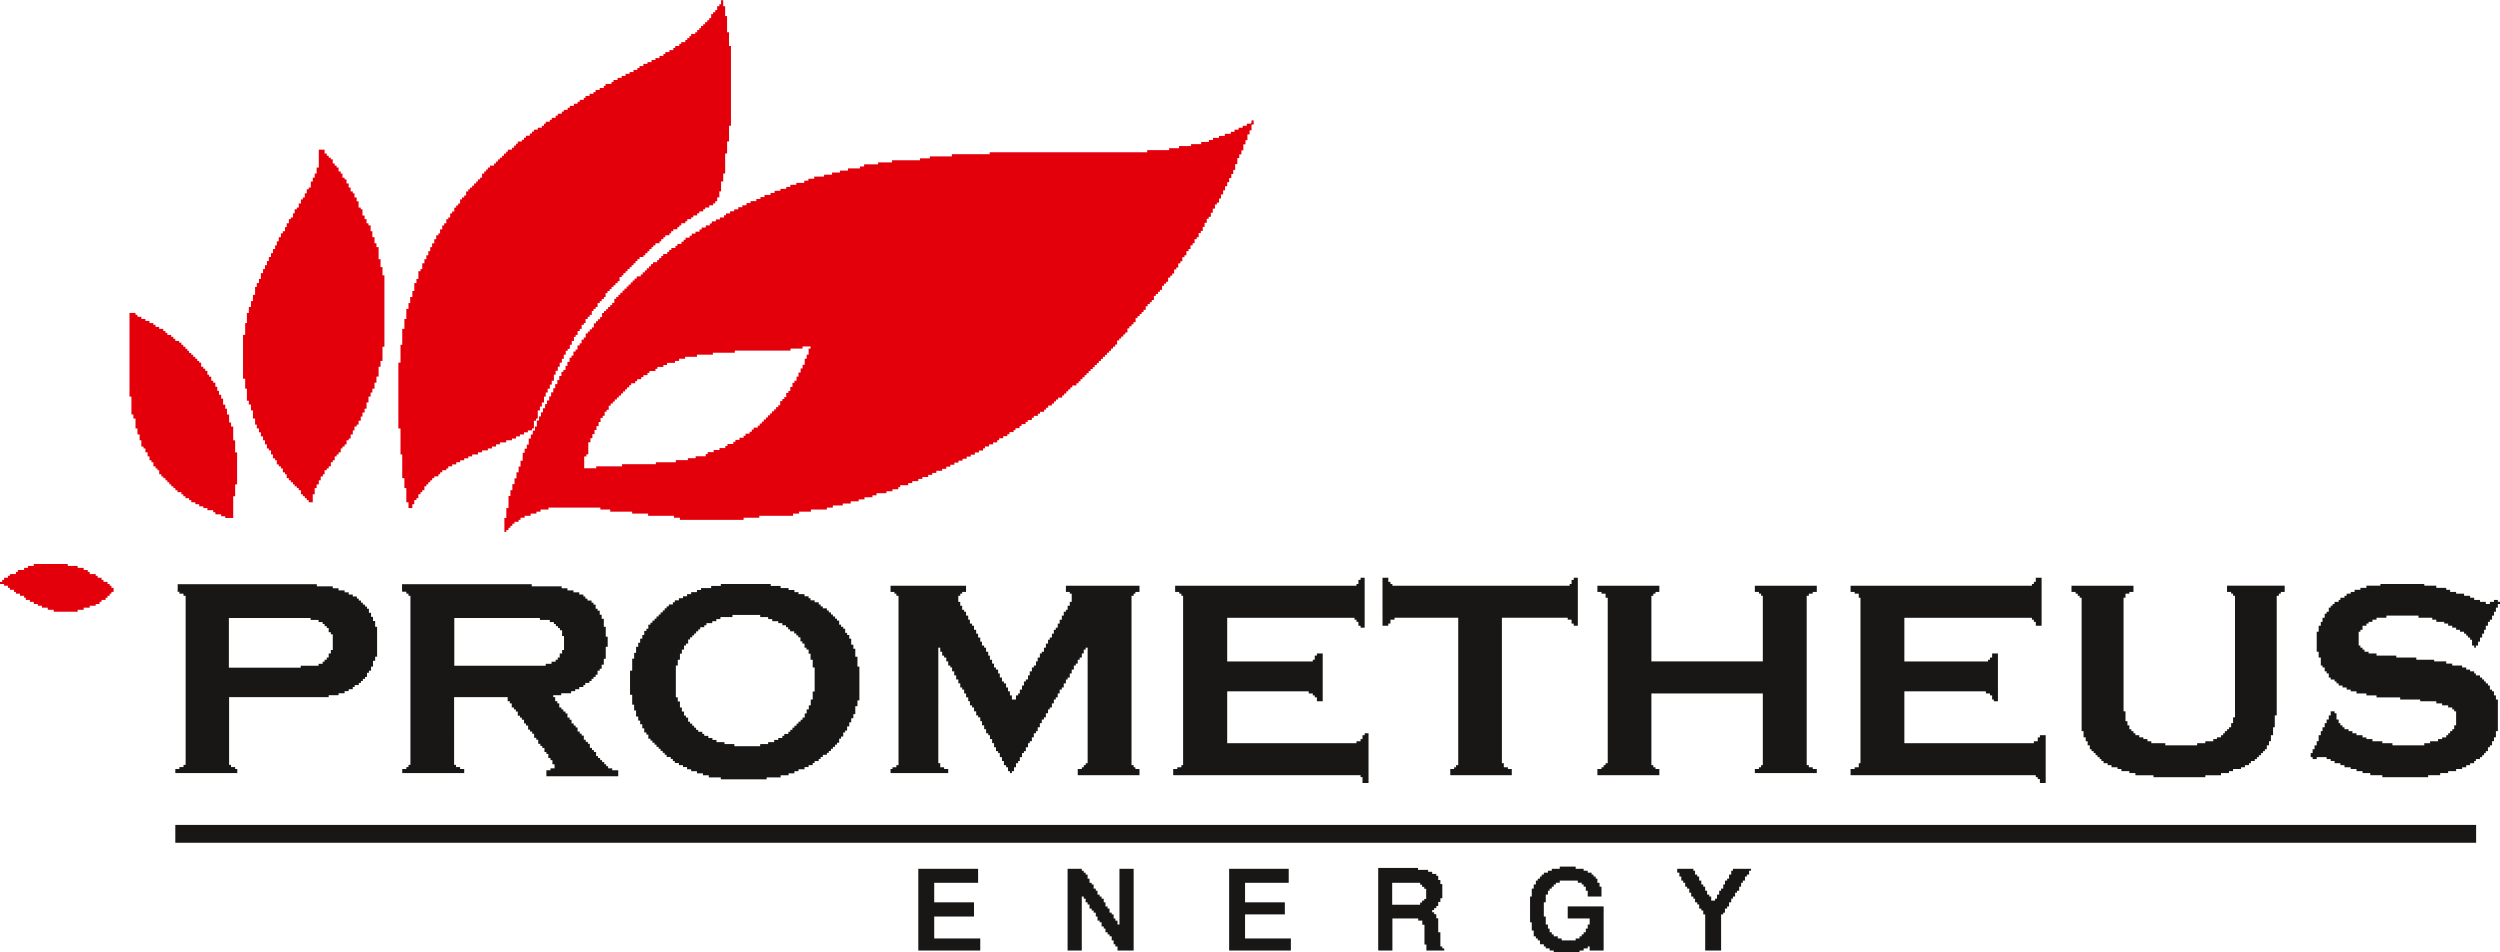
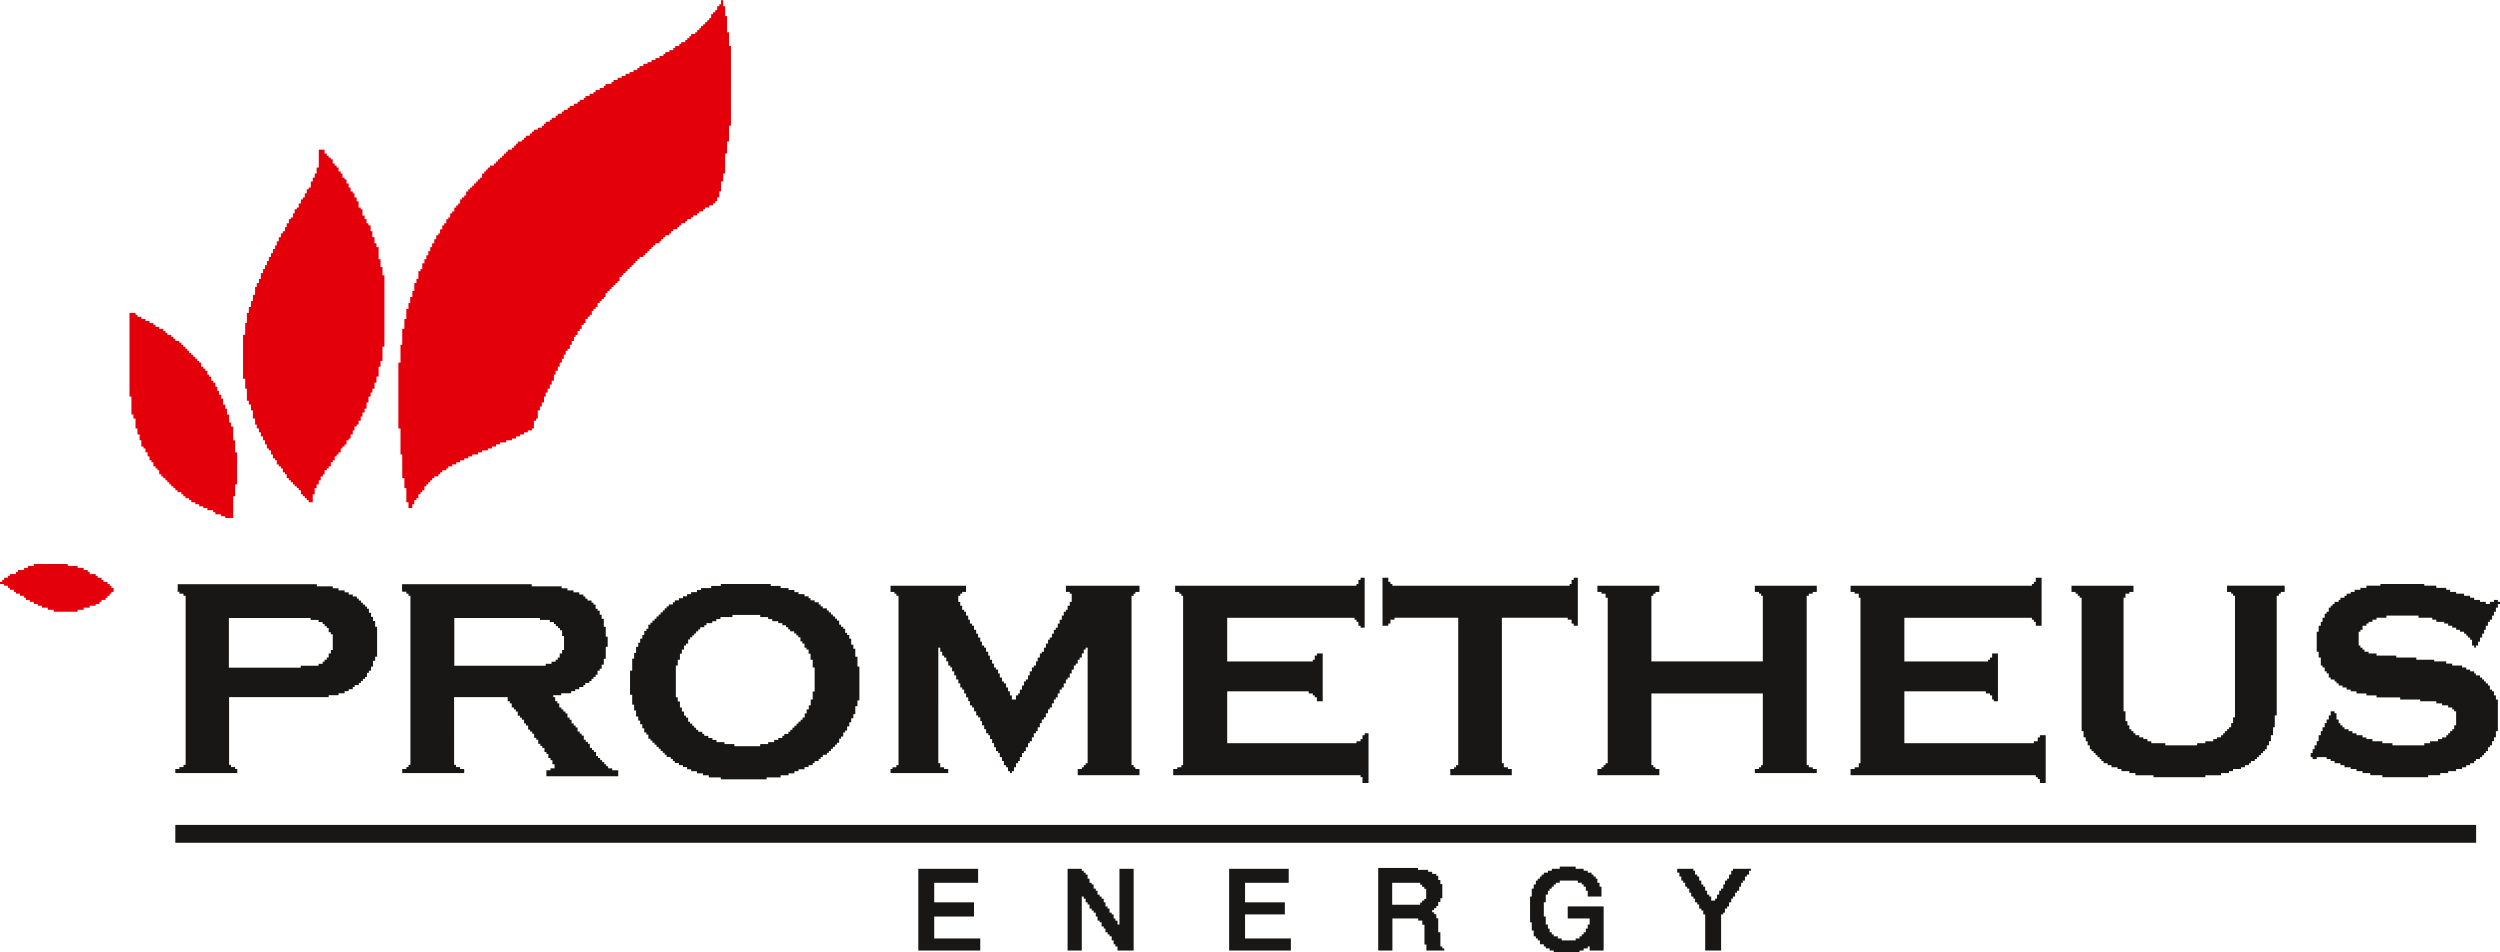
<svg xmlns="http://www.w3.org/2000/svg" height="59.036" viewBox="0 0 116.22 44.26" width="41mm">
-   <path d="M37.6 16.48h-.1v.19h-.09v.28h-.1v.17h-.09v.19h-.1v.19h-.09v.19h-.1v.1h-.09v.19h-.1v.19h-.09v.09h-.1v.19h-.09v.09h-.09v.1h-.1v.19h-.09v.09h-.1v.1h-.09v.09h-.1v.1h-.09v.09h-.1v.1h-.09v.09h-.1v.1h-.09v.09h-.1v.1h-.09v.09h-.19v.09h-.09v.1h-.1v.09h-.19v.1h-.09v.09h-.19v.1h-.19v.09h-.1v.1h-.27v.09h-.1v.1h-.27v.09h-.27v.1h-.28v.09h-.09v.1h-.47v.09h-.36v.09h-.56v.1h-.93v.09h-1.57v.1h-1.2v.09h-.56v-.55h.1v-.1h.09v-.56h.1v-.19h.09v-.19h.1v-.19h.09v-.18h.1v-.19h.09v-.19h.1v-.1h.09v-.19h.09v-.09h.1v-.19h.09v-.1h.1v-.09h.09v-.1h.1v-.09h.09v-.09h.1v-.1h.09v-.09h.1v-.1h.09V18h.1v-.1h.09v-.09h.19v-.1h.09v-.09h.19v-.1h.1v-.09h.19v-.1h.09v-.09h.28v-.1h.09v-.09h.28v-.09h.17v-.1h.37v-.09h.19v-.1h.28v-.09h.55v-.1h.74v-.09h1.02v-.1h2.59v-.09h.56v-.1h.37v.1h-.09v.27zM58.15 5.74h-.19v.1h-.19v.09h-.19v.09h-.19v.1h-.17v.09h-.28v.1h-.27v.09h-.28v.1h-.19v.09h-.36v.1h-.47v.09h-.56v.1h-.46v.09h-1.02v.1h-7.32v.09h-1.76v.1h-1.02v.09h-.46v.09h-1.3v.1h-.65v.09h-.65v.1h-.19v.09h-.56v.1h-.37v.09h-.37v.1h-.37v.09h-.46v.1h-.27v.09h-.19v.1h-.37v.09h-.28v.1h-.19v.09h-.27v.09h-.27v.1h-.19v.09h-.28v.1h-.19v.09h-.19v.1h-.27v.09h-.19v.1h-.19v.09h-.19v.1h-.19v.09h-.19v.1h-.19V10h-.09v.1h-.19v.09h-.19v.09h-.19v.1H33v.09h-.19v.1h-.19v.09h-.1v.1h-.19v.09h-.17v.1h-.1v.09h-.19v.1h-.09v.09h-.1v.1h-.19v.09h-.09v.1h-.19v.09h-.1v.09h-.09v.1h-.19v.09h-.09v.1h-.1v.09h-.09v.1h-.19v.09h-.1v.1h-.09v.09h-.1v.1h-.09v.09h-.1v.1h-.09v.09h-.19v.1h-.1v.09h-.09v.09h-.09v.1h-.1v.09h-.09v.1h-.1v.09h-.09v.1h-.1v.09h-.09v.1h-.1v.09h-.09v.19h-.1v.1h-.09v.09h-.1v.1h-.09v.09h-.1v.09h-.09v.19h-.09v.1h-.1v.09h-.09v.1h-.1v.19h-.09v.09h-.1v.1h-.09v.09h-.1v.19h-.09v.1h-.1v.17h-.09v.1h-.1v.19h-.09v.09h-.1v.19h-.09v.1h-.09v.19h-.1V17h-.09v.19h-.1v.09h-.09v.19H26v.19h-.09v.19h-.1v.19h-.09v.19h-.1v.19h-.09v.19h-.1v.17h-.09v.19h-.1v.19h-.09v.19h-.09v.19h-.1v.28h-.09v.19h-.1v.18h-.09v.19h-.1v.28h-.09v.19h-.1v.19h-.09v.37h-.1v.27h-.09v.27h-.1v.28h-.09v.27h-.1v.28h-.09v.27h-.09v.56h-.1v.46h-.09v.65h.09v-.09h.1v-.1h.09v-.09h.09v-.1h.1v-.09h.19v-.09h.09v-.1h.19v-.09h.28v-.1h.27v-.09h.19v-.1h.37v-.09h2.41v.09h.46v.1h1.02v.09h.74v.1h1.2v.09h.28v.1h2.96v-.1h.73v-.09h1.57v-.1h.28v-.09h.55v-.1h.74v-.09h.28v-.1h.46v-.09h.37v-.1h.37v-.09h.27v-.1h.37v-.09h.19v-.1h.46v-.09h.28v-.09h.27v-.1h.09v-.09h.37v-.1h.19v-.09h.28v-.1h.19v-.09h.27v-.1h.19v-.09h.19v-.1h.27v-.09h.19v-.1h.19v-.09h.19v-.1h.19v-.09h.19v-.09h.19v-.1h.19v-.09h.19v-.1h.19v-.09h.19v-.1h.09v-.09h.19v-.1h.19v-.09h.19v-.1h.09v-.09h.19v-.1h.19v-.09h.1v-.1h.19v-.09h.09v-.09h.19v-.1h.09v-.09h.19v-.1h.1v-.09h.19v-.1h.09v-.09h.19v-.1h.1v-.09h.19v-.1h.09v-.09h.1v-.1h.17v-.09h.1v-.1h.09v-.09h.1v-.09h.19v-.1h.09v-.09h.1v-.1h.09v-.09h.1V18h.09v-.09h.19v-.1h.1v-.09h.09v-.1h.09v-.09h.1v-.1h.09v-.09h.1v-.1h.09v-.09h.1v-.09h.09v-.1h.1v-.09h.09v-.1h.1v-.09h.09v-.1h.1v-.09h.09v-.1h.1v-.09h.09v-.1h.09v-.09h.1v-.1h.09v-.19h.1v-.09h.09v-.09h.1v-.1h.09v-.09h.1v-.19h.09v-.1h.1v-.09h.09v-.1h.1v-.19h.09v-.09h.1v-.1h.09v-.09h.09v-.1h.1v-.17h.09v-.1h.1v-.09h.09v-.1h.1v-.19h.09v-.09h.1v-.1h.09v-.09h.1v-.19h.09v-.1h.1v-.09h.09v-.19h.1v-.09h.09v-.1h.09v-.19h.1v-.09h.09v-.19h.1v-.1h.09v-.19h.1v-.09h.09v-.19h.1v-.1h.09v-.17h.1v-.1h.09v-.19h.1v-.09h.09v-.19h.1v-.1h.09v-.19H56v-.19h.1v-.19h.09v-.09h.1v-.19h.09v-.19h.1V9.5h.09v-.09h.1v-.19h.09v-.19h.1v-.19h.09v-.19h.1v-.19h.09v-.19h.1v-.19h.09v-.19h.09v-.27h.1v-.28h.09v-.17h.1v-.19h.09V6.7h.1v-.19h.09v-.27h.1v-.19h.09v-.27h.1v-.19h-.1v.09z" fill="#e3000b" fill-rule="evenodd" />
  <path d="M33.62 0h-.1v.19h-.08v.09h-.1v.18h-.09v.1h-.1v.09h-.09v.18h-.09v.1h-.09v.09h-.1v.1h-.09v.08h-.1v.1h-.08v.09h-.1v.1h-.09v.08h-.19v.1h-.08v.09h-.1v.09h-.09v.1h-.19v.08h-.09v.1h-.19v.09h-.09v.1h-.18v.09h-.19v.09h-.09v.09h-.18v.1h-.19v.09h-.18v.1h-.19v.08h-.19v.1h-.18v.09h-.1v.09h-.18v.1h-.18v.08h-.19v.1h-.18v.09h-.19v.1h-.19v.09h-.09v.09h-.28v.09h-.08v.1h-.19v.09h-.19v.1h-.1v.08h-.18v.1h-.19v.09h-.08v.09h-.19v.09h-.1v.09h-.17v.1h-.19V5h-.1v.1h-.18v.08h-.09v.1h-.19v.09h-.1v.1h-.18v.09h-.09v.09h-.19v.09h-.08v.1h-.1v.09H25v.09h-.18v.09h-.09v.09h-.1v.1h-.18v.09h-.09v.1h-.1v.08h-.19v.1h-.08v.09h-.09v.1h-.1v.09h-.19v.09h-.08v.09h-.1v.1h-.09v.09h-.1v.08h-.09v.1h-.09v.09h-.09v.1h-.19v.09h-.1v.09h-.08v.09h-.09v.1h-.1v.19h-.09v.08h-.1v.1h-.08v.09h-.1v.1h-.09v.09h-.1v.08h-.08v.1h-.1v.19h-.09v.09h-.1v.09h-.09v.19h-.09v.09h-.09v.1h-.09v.18h-.1v.09h-.09v.19h-.09v.08h-.09v.19h-.1v.1h-.09v.18h-.1v.19h-.08v.09h-.1v.18h-.09v.19h-.1v.18H20v.19h-.09v.19h-.09v.18h-.09v.19h-.1v.27h-.08v.1h-.1v.36h-.09v.19h-.1v.37h-.09v.28h-.1v.28h-.08v.27h-.1v.47h-.09v.46h-.1v.74h-.08v.83h-.1v3.06h.1v1.21h.08v1.1h.1v.46h.09v.66h.1v.27h.18v-.18h.09v-.19h.1v-.09h.09v-.18h.1v-.1h.08v-.09h.1v-.18h.09v-.09h.09v-.1H20v-.09h.09v-.1h.1v-.08h.19v-.1h.08v-.09h.1v-.1h.19v-.08h.09v-.1h.18v-.09h.19v-.1h.18v-.09h.19v-.09h.19v-.09h.18v-.09h.27v-.1h.19v-.09h.27v-.09h.19v-.09h.19v-.1h.18v-.09h.29v-.1h.27v-.08h.19v-.1h.18v-.09h.19v-.1h.18V20h.19v-.09h.09v-.36h.1v-.1H25v-.38h.1v-.18h.09v-.19h.1v-.27h.08v-.19h.09v-.18h.1v-.19h.09v-.18h.1v-.28h.08v-.18h.1v-.19h.09v-.19h.1v-.18h.09v-.19h.09v-.18h.09v-.09h.1v-.19h.09v-.18h.1v-.19h.08v-.09h.09v-.18h.1v-.1h.09v-.19h.1v-.08h.08v-.19h.1v-.1h.09v-.09h.1v-.18h.08v-.1h.1v-.09h.09v-.18h.1v-.09h.09v-.1h.1v-.09h.08v-.18h.09v-.1h.1v-.09h.09v-.1h.09v-.08h.09v-.1h.1v-.09h.09v-.19h.1v-.08h.08v-.1h.1v-.09h.09v-.1h.1v-.09h.09v-.09h.09v-.09h.09v-.1h.09v-.09h.1v-.1h.18v-.08H30v-.1h.1v-.09h.09v-.1h.1v-.09h.08v-.08h.1v-.1h.19v-.09h.08v-.1h.1v-.09h.09v-.09h.19v-.09h.08v-.1h.1v-.09h.19v-.1h.09v-.08h.09v-.1h.19v-.09h.09v-.1h.18v-.08h.1v-.09h.18v-.1h.1v-.09h.18v-.1h.09v-.08h.19v-.1h.18v-.09h.1v-.1h.09v-.18h.1v-.28h.08v-.46h.1v-.37h.09v-.93h.09v-.56h.09v-.73h.09V2.13h-.09v-.64h-.09V.74h-.09V.28h-.09zm-18.8 7.78h-.1v.28h-.09v.19h-.09v.18h-.09v.28h-.1v.08h-.09v.19h-.09v.19h-.09v.09h-.09v.19h-.1v.19h-.09v.08h-.1v.19h-.08v.19h-.1v.08h-.09v.19h-.1v.18h-.08v.19h-.1v.1h-.09v.18h-.1v.19h-.09v.19h-.08v.17h-.1v.19h-.09v.18h-.1v.19h-.09v.19h-.09v.18h-.09v.19h-.1v.27h-.09v.19h-.1v.18h-.08v.37h-.1v.29h-.09v.27h-.1v.28h-.09v.47h-.08v.55h-.1v2.04h.1v.46h.08v.56h.09v.18h.1v.27h.09v.38h.1v.28h.08v.18h.1v.18h.09v.19h.1v.18h.09v.19h.09v.19h.09v.09h.1v.19h.09v.18h.1v.09h.08v.19h.09v.09h.1v.1h.09v.18h.1v.09h.08v.18h.1v.1h.09v.09h.1v.1h.08v.09h.1v.08h.09v.1h.1v.19h.09v.09h.09v.09h.09v.09h.09v.1h.19v-.37h.09v-.29h.09v-.17h.1v-.19h.09v-.18h.1v-.1h.08v-.19h.1v-.08h.09v-.1h.1v-.19h.09v-.09h.09v-.18h.09v-.09h.09v-.1h.1v-.18h.08v-.09h.1v-.1h.09v-.19h.1v-.08h.09v-.19h.1V20h.08v-.18h.1v-.09h.09v-.18h.1v-.19h.08v-.19h.1v-.18h.09v-.29h.09v-.27h.1v-.19h.08v-.18h.1v-.28h.09v-.28h.1v-.46h.09v-.27h.09v-.66h.09v-3.32h-.09v-.38h-.09v-.37h-.09v-.56h-.1v-.18h-.09v-.28h-.1v-.28h-.08v-.27h-.1v-.1h-.09v-.19h-.09v-.17h-.1v-.29h-.08v-.08h-.1v-.29h-.09v-.18h-.1v-.19h-.08v-.09h-.1v-.18h-.09v-.19h-.1v-.19h-.09v-.08h-.1v-.19h-.08v-.1h-.1v-.18h-.09v-.09h-.09v-.1h-.09V7.4h-.09v-.08h-.1v-.09h-.09v-.1h-.1v-.18h-.27zm-8.8 10.65h.09v.83h.09v.19h.1v.46h.09v.28h.1v.27h.08v.29h.1v.09h.09v.18h.1v.19h.09v.18h.09v.09h.09v.19h.1v.1h.09v.08h.08v.19h.1v.1h.09v.08h.1v.1h.09v.09h.09v.1h.09v.09h.1v.08h.09v.1h.1v.09h.18v.1h.09v.09h.1v.09h.17v.09h.1v.1h.19v.09h.18v.1h.19v.08h.19v.1h.27v.09h.1v.1h.27v.09h.19v.08h.37v-1.01h.09v-.55h.09v-1.49h-.09v-.56h-.09v-.64h-.1v-.19h-.09v-.37h-.1v-.27h-.08v-.19h-.1v-.28h-.09v-.18h-.1v-.18h-.08v-.19h-.09v-.19h-.1v-.09h-.09v-.19h-.1v-.09h-.08v-.18h-.1v-.1h-.09v-.09h-.1v-.19h-.09v-.08h-.09v-.1h-.09v-.09h-.1v-.1h-.09v-.08h-.1v-.1h-.08v-.09h-.09v-.1h-.1v-.09h-.09v-.1h-.1v-.08h-.18v-.1h-.09v-.09h-.1v-.09h-.18v-.09h-.09v-.09h-.1v-.1H7.4v-.09h-.17v-.1h-.1v-.08h-.18v-.1h-.19v-.09h-.19v-.1h-.18v-.09H6.3v-.09h-.28zM0 27.04v.1h.19v.08h.18v.1h.09v.09h.19v.1h.09v.08h.19v.1h.19v.09h.08v.1h.19v.09h.18v.1h.19v.08h.19v.09h.27v.1h.28v.09h1.11v-.09h.28v-.1h.28v-.09h.28v-.08h.18v-.1h.09v-.09h.19v-.1H5v-.09h.1v-.1h.08v-.08h.1v-.19h-.1v-.1H5.1v-.08H5v-.1h-.19v-.09h-.09v-.1h-.18v-.09h-.09v-.08h-.28v-.1h-.09v-.09h-.19v-.1h-.28v-.09h-.46v-.09H1.57v.09H1.3v.09h-.18v.1H.83v.09H.74v.1H.46v.08H.37v.09H.19v.1H.1v.09z" fill="#e3000b" fill-rule="evenodd" />
  <g fill="#181716">
    <path d="M8.15 38.34h106.96v.83H8.15z" />
    <path d="M41.4 27.51h.18v.08h.09v.1h.1v7.87h-.1v.1h-.18v.08h-.09v.19h2.68v-.19h-.19v-.08h-.18v-.19h-.09V30.1h.09v.19h.09v.18h.09v.09h.1v.18h.09v.19h.1v.09h.08v.18h.1v.19h.09v.19h.1v.18h.09v.19h.09v.1h.09v.18h.09v.18h.1v.18h.08v.19h.1v.1h.09v.18h.1v.19h.09v.09h.1v.18h.08v.19h.1v.18h.09v.19h.1v.09h.08v.18h.1v.19h.09v.19h.09v.18h.1V35h.08v.19h.1v.18h.09v.19h.1v.1h.09v.18h.09v.09h.09v-.09h.1v-.18h.09v-.19h.1v-.1h.08v-.18h.1V35h.09v-.09h.09v-.18h.1v-.19h.08v-.09h.1v-.18h.09v-.19h.1v-.1h.08v-.18h.1v-.19h.09v-.17h.1v-.1h.09v-.19h.1v-.18h.08v-.09h.1v-.19h.09v-.18h.09v-.1h.09v-.18h.09v-.18h.1v-.1h.09v-.19h.1v-.18h.08v-.09h.1v-.19h.09v-.18h.1v-.19h.09v-.09h.09v-.18h.09v-.1h.1v-.19h.09v-.18h.09v-.09h.09v5.37h-.09v.09h-.09v.1h-.09v.08h-.19v.29h2.87v-.29h-.19v-.08h-.08v-.1h-.1v-7.87h.1v-.1h.08v-.08h.19v-.29h-3.42v.29h.18v.08h.09v.38h-.09v.18h-.1v.19h-.08v.09h-.1v.18h-.09v.19h-.1v.18h-.09v.19h-.09v.1h-.09v.18h-.09v.18h-.1v.1h-.08v.18h-.1v.19h-.09v.19h-.1v.08h-.09v.19h-.1v.18h-.08v.19h-.1v.09h-.09v.18h-.1v.19h-.08v.19h-.1v.09h-.09v.19h-.09v.19h-.1v.18h-.08v.09h-.1v.19h-.19v-.19h-.09v-.19h-.09v-.18h-.09v-.19h-.1v-.09h-.09v-.18h-.1v-.19h-.08v-.18h-.1v-.1h-.09v-.18h-.09v-.18h-.1v-.19h-.08v-.18h-.1v-.19h-.09V30h-.1v-.18h-.08v-.19h-.1v-.18h-.09v-.18h-.1v-.19h-.09v-.1h-.1v-.18h-.08v-.19h-.1v-.18h-.09v-.09h-.09v-.19h-.09v-.18h-.09v-.28h.09v-.1h.09v-.08h.18v-.29H41.4zm-15.28 2.86h-.1v.19h-.09v.1h-.1v.09h-.19v.1h-.27v.09h-4.25v-2.22h3.98v.09h.46v.1h.19V29h.09v.1h.1v.09h.09v.1h.1v.27h.09v.65h-.09v.19zM18.7 27.5h.19v.09h.1v.1h.09v7.86h-.09v.1h-.1v.09h-.19v.19h2.88v-.19h-.19v-.09h-.19v-.1h-.09V32.4h2.49v.19h.1v.1h.09v.19h.1v.09h.09v.1h.09v.19h.1v.09h.09v.1h.1v.17h.09v.1h.1v.19h.09V34h.1v.1h.09v.19h.1v.09h.09v.19h.1v.1h.09v.09h.1v.19h.09v.09h.09v.19h.1v.1h.09v.19h.1v.19h-.19v.09h-.19v.28h3.34v-.28h-.28v-.09h-.19v-.1h-.09v-.09h-.09v-.1h-.1v-.09h-.09v-.1h-.1v-.09h-.09v-.19h-.1v-.09h-.09v-.1h-.1v-.19h-.09v-.09h-.1v-.1h-.09v-.19h-.1v-.09h-.09V34h-.1v-.19h-.09v-.09h-.09v-.1h-.1v-.17h-.09v-.1h-.1v-.19h-.09v-.09h-.1v-.1h-.09v-.09H26v-.19h-.09v-.1h-.1v-.19h-.09v-.09h.37v-.09h.46v-.1h.19v-.09h.19v-.1h.19v-.09h.09v-.1h.19v-.09h.1v-.1h.09v-.09h.1v-.1h.09v-.19h.1v-.09h.09v-.19h.1v-.27h.09v-.56h.09v-.47h-.09v-.46h-.09v-.37h-.1v-.19h-.09v-.19h-.1v-.09h-.09v-.19h-.1v-.09h-.09v-.1h-.19v-.09h-.1v-.1h-.09v-.09h-.19v-.1h-.27v-.09h-.28v-.1h-.27v-.09h-1.39v-.1h-6.03v.28zm19.09 5.01h-.1v.27h-.09v.19h-.1v.19h-.09v.19h-.1v.1h-.09v.09h-.1v.09h-.09v.1h-.1v.09h-.09v.1h-.1v.09h-.09v.1h-.19v.09h-.09v.1h-.19v.09h-.19v.1h-.28v.09h-.37v.1h-1.2v-.1h-.46v-.09h-.37v-.1h-.19v-.09h-.19v-.1h-.19v-.09h-.09v-.1h-.19v-.09h-.1v-.1h-.09v-.09h-.09v-.1h-.1v-.09h-.09v-.19h-.1v-.09h-.09v-.19h-.1v-.19h-.09v-.28h-.1v-.19h-.09v-1.48h.09v-.27h.1v-.28h.09v-.19h.1V30h.09v-.09h.1v-.19h.09v-.1h.1v-.09h.09v-.09h.09v-.1h.1v-.09h.09v-.1h.19v-.09h.1v-.1h.27v-.09h.19v-.1h.19v-.09h.56v-.1h1.29v.1h.37v.09h.19v.1h.28v.09h.19v.1h.17v.09h.1v.1h.09v.09h.19v.1h.1v.09h.09v.09h.1v.19h.09v.1h.1v.19h.09v.09h.1v.19h.09v.28h.1v.36h.09v1.12h-.09v.37zm-4.27-5.28h-.46v.1h-.47v.09h-.19v.1h-.27v.09h-.19v.1h-.19v.09h-.19v.1h-.19v.09h-.09v.1h-.19v.09h-.1v.09h-.09v.1h-.09v.09h-.1v.1h-.09v.09h-.1v.1h-.09v.09h-.1v.1h-.09v.09h-.1v.19h-.09v.1h-.1v.19h-.09v.17h-.1v.19h-.09v.19h-.1v.28h-.09v.27h-.09v.56h-.1v1.12h.1v.46h.09v.27h.09v.28h.1v.19h.09v.17h.1v.19h.09v.19h.1v.1h.09v.19h.1v.09h.09v.1h.1v.09h.09v.1h.1v.09h.09v.1h.1v.09h.09v.09h.09v.1h.19v.09h.1v.1h.09v.09h.19v.1h.19v.09h.19v.1h.19v.09h.27v.1h.28v.09h.27v.1h.56v.09h2.13v-.09h.65v-.1h.37v-.09h.27v-.1h.19v-.09h.28v-.1h.19v-.09h.19v-.1h.09v-.09h.19v-.1h.09v-.09h.1v-.1h.19v-.09h.09v-.09h.1v-.1h.09v-.09h.1v-.1h.09v-.09h.1v-.19h.09v-.1h.1v-.19h.09v-.09h.09v-.19h.1v-.19h.09v-.19h.1v-.19h.09v-.37h.1v-.27h.09v-1.57h-.09v-.46h-.1v-.37h-.09v-.19h-.1v-.28h-.09v-.17h-.1v-.1h-.09v-.19h-.09v-.09h-.1v-.1h-.09v-.19h-.1v-.09h-.09v-.1h-.1v-.09h-.09v-.1h-.1v-.09h-.09v-.1h-.19v-.09h-.1v-.09h-.09v-.1h-.19v-.09h-.19v-.1h-.09v-.09h-.19v-.1h-.28v-.09h-.19v-.1h-.27v-.09h-.37v-.1h-.46v-.09h-2.32v.09zm40.74.28h.19v.08h.19v.19h.1v7.69h-.1v.09h-.09v.1h-.1v.08h-.19v.29h2.88v-.29h-.18v-.08h-.1v-.1h-.09v-3.33h5.18v3.33h-.08v.1h-.1v.08h-.19v.19h2.88v-.19h-.19v-.08h-.18v-.1h-.1v-7.87h.1v-.1h.18v-.08h.19v-.29h-2.88v.29h.19v.08h.1v.1h.08v3.05h-5.18v-3.05h.09v-.1h.1v-.08h.18v-.29h-2.88zm-11.01-.56h-.1v.19h-.09v.08h-8.43v.29h.19v.08h.1v.1H55v7.87h-.08v.1h-.19v.08h-.19v.29h8.71v.09h.09v.27h.28v-2.31h-.18v.09h-.1v.18h-.09v.1h-.19v.09h-6.01v-2.41h3.79v.1h.19v.09h.09v.09h.1v.18h.27v-2.22h-.27v.1h-.1v.19h-.09v.08h-3.98v-2.03h5.92v.09h.09v.1h.09v.18h.1v.09h.19v-2.32h-.19zm31.39.09h-.09v.1h-.09v.08h-8.43v.29h.19v.08h.19v.19h.08v7.69h-.08v.19h-.19v.08h-.19v.29h8.61v.09h.09v.09h.1v.18h.27v-2.22h-.27v.1h-.1v.18h-.18v.09h-6.02v-2.41h3.79v.1h.19v.09h.1v.19h.08v.08h.19v-2.22h-.27v.19h-.1v.1h-.09v.08h-3.89v-2.03h5.93v.09h.09v.1h.09v.18h.27v-2.23h-.27zm21.58 1.03v-.1h-.1v-.09h-.18v.09h-.19v.1h-.19v-.1h-.27v-.09h-.27v-.1h-.19v-.09h-.28v-.1h-.37v-.08h-.28v-.1h-.18v-.09h-.46v-.1h-.56v-.08h-2.04v.08h-.65v.1h-.28v.09h-.27v.1h-.18v.08h-.19v.1h-.1v.09h-.19v.1h-.08v.09h-.19v.1h-.09v.08h-.09v.09h-.09v.19h-.1v.09h-.09v.19h-.1v.19h-.08v.18h-.1v.28h-.09v.93h.09v.27h.1v.37h.08v.09h.1v.18h.09v.1h.1v.19h.09v.09h.18v.09h.09v.09h.1v.1h.18v.09h.19v.1h.19v.08h.27v.1h.46v.09h.47v.09h1.1v.1h.93v.08h.75v.1h.27v.09h.28v.1h.19v.09h.09v.09h.09v.65h-.09v.18H114v.09h-.1v.1h-.09v.09h-.09v.1h-.19v.08h-.19v.1h-.37v.09h-.27v.1h-1.48v-.1h-.47v-.09h-.46v-.1h-.28v-.08h-.18v-.1h-.28v-.09h-.19v-.1h-.18v-.09h-.19v-.09h-.09v-.09h-.1v-.1h-.08v-.17h-.1v-.29h-.09v-.09h-.18v.19h-.09v.19h-.1v.17h-.09v.19h-.1v.18h-.08v.19h-.1v.28h-.09v.19h-.1v.18h-.09V35h-.09v.19h.09v.09h.19v-.09h.46v.09h.19v.09h.18v.1h.27v.09h.19v.1h.29v.08h.27v.1h.28v.09h.36v.1h.56v.09h2.13v-.09h.56v-.1h.37v-.09h.37v-.1h.28v-.08h.19v-.1h.18v-.09h.19v-.1h.08v-.09h.19v-.09h.1v-.09h.09V35h.08v-.09h.1v-.18h.09v-.09h.1v-.19h.09v-.18h.09v-.29h.09v-1.47h-.09v-.19h-.09v-.19h-.09v-.08h-.1v-.19h-.09v-.1h-.1v-.09h-.08v-.09h-.09v-.09h-.1v-.1h-.19v-.09h-.08v-.1h-.19v-.08h-.18v-.1h-.19v-.09H114v-.09h-.28v-.1h-.56v-.08h-.83v-.1h-.93v-.09h-.92v-.1h-.37v-.08h-.19v-.1h-.09v-.09h-.1V30h-.08v-.64h.08v-.09h.1v-.19h.18v-.1h.1v-.08h.18v-.1h.19v-.09h.46v-.1h1.49v.1h.64v.09h.19v.1h.37v.08h.18v.1h.19v.09h.18v.1h.18v.09h.19v.09h.1v.09h.08v.09h.1v.1h.09V30h.1v.1h.08V30h.1v-.18h.09v-.19h.1v-.18h.09v-.18h.08v-.19h.1v-.18h.09v-.1h.1v-.19h.09v-.18h.09v-.19h.09v-.17zm-100.84 2.3h-.1v.19h-.09v.1h-.1v.09H15v.1h-.19v.09h-.83v.09h-3.34v-2.31h3.8v.09h.37v.1H15V29h.09v.1h.1v.09h.09v.19h.1v.1h.09v.73h-.09v.19zM8.25 27.5h.09v.09h.19v.1h.1v7.86h-.1v.1h-.19v.09h-.19v.19h2.88v-.19h-.1v-.09h-.19v-.1h-.09V32.4h4.63v-.09h.46v-.09h.28v-.1h.19v-.09h.19v-.1h.09v-.09h.19v-.1h.1v-.09h.09v-.1h.1v-.09h.09v-.19h.09v-.1h.1v-.19h.09v-.27h.1v-.19h.09v-1.39h-.09v-.27h-.1v-.19h-.09v-.19h-.1v-.19h-.09v-.1h-.09v-.09h-.1v-.09h-.09v-.1h-.1v-.09h-.09v-.1h-.19v-.09h-.19v-.1h-.19v-.09h-.28v-.1h-.27v-.09h-.74v-.1H8.26v.28zm88.05.01h.19v.08h.1v.1h.09v.09h.09v6.2h.09v.29h.1v.18h.09v.19h.1v.18h.08v.09h.1V35h.09v.1h.09v.09h.1v.09h.08v.09h.1v.1h.19v.09h.18v.1h.28v.08h.18v.1h.37v.09h.28v.1h.84v.09h2.41v-.09h.73v-.1h.37v-.09h.19v-.1h.37v-.08h.18v-.1h.19v-.09h.09v-.1h.18v-.09h.1v-.09h.09v-.09h.1V35h.09v-.09h.09v-.09h.09v-.18h.1v-.19h.09v-.28h.1v-.37h.08v-.55h.09v-5.56h.1v-.1h.09v-.08h.18v-.29h-2.68v.29h.19v.08h.09v.1h.09v5.65h-.09v.27h-.09v.19h-.1v.09h-.09v.09h-.1v.1h-.08v.09h-.1v.1h-.19v.08h-.17v.1h-.37v.09h-.38v.1h-1.48v-.1h-.65v-.09h-.18v-.1h-.19v-.08h-.19v-.1h-.18v-.09h-.09v-.1h-.1v-.09h-.09v-.18h-.09v-.19h-.09v-.46h-.09v-5.28h.09v-.19h.18v-.08h.19v-.29H96.3zm-32.03 1.57h.27v-.1h.1v-.18h.19v-.09h2.96v6.85h-.1v.1h-.09v.08h-.18v.29h2.86v-.29h-.18v-.08h-.19v-.19h-.09v-6.76h3.06v.09h.18v.18h.1v.1h.19v-2.23h-.19v.1h-.1v.19h-.09v.08h-8.24v-.08h-.09v-.1h-.1v-.19h-.27zm7.96 15.18h1.2v-.08h.19v-.1h.19v-.09h.09v.19h.65v-2.05h-1.67v.56h1.02v.28h-.09v.19h-.09v.17h-.1v.1h-.09v.09h-.1v.1h-.18v.09h-.65v-.09h-.18v-.1h-.19v-.09h-.09v-.1h-.1v-.17h-.08v-.19h-.1v-.37h-.09v-.66h.09v-.36h.1v-.18h.08v-.1h.1v-.09h.09v-.1h.1v-.08h.18v-.1h.84v.1h.18v.08h.09v.1h.1v.19h.09v.27h.64v-.46h-.09v-.18h-.1v-.19h-.08v-.1h-.1v-.09h-.09v-.09h-.18v-.09h-.19v-.09h-.37v-.1h-.74v.1h-.37v.09h-.18v.09h-.19v.09h-.1v.09h-.08v.1h-.1v.09h-.09v.18h-.1v.19h-.09v.37h-.08v1.2h.08v.38h.09v.27h.1v.1h.09v.09h.1v.18h.18v.1h.09v.09h.18v.1h.19zm-22.6-.08h.66v-2.51h.09v.1h.09v.17h.09v.1h.09v.19h.1v.09h.09v.1h.1v.18h.08v.19h.1v.08h.09v.19h.1v.1h.08v.17h.1v.1h.09v.09h.1v.19h.09v.18h.08v.1h.1v.19h.75v-3.8h-.66v2.59h-.09v-.18h-.1v-.1h-.08v-.19h-.09v-.08h-.1v-.19h-.09v-.1h-.1v-.19h-.08v-.17h-.1v-.1h-.09v-.09h-.1v-.18h-.08v-.1h-.1v-.19h-.09v-.08h-.1v-.19h-.09v-.19h-.09v-.09h-.09v-.09h-.09v-.09h-.66zm16.58-2.32h-.1v.09h-.09v.1h-1.3v-1.02h1.3v.09h.09v.1h.1v.09h.09v.47h-.09v.09zm-2.13 2.32h.65v-1.49h1.2v.1h.19v.19h.1v.92h.09v.28h.83v-.1h-.09v-.09h-.09v-.66h-.1v-.65h-.09v-.19h-.1v-.09h-.09v-.1h.09v-.09h.1v-.1h.09v-.19h.1v-.17h.09v-.66h-.09v-.19h-.1v-.19h-.09v-.09h-.19v-.1h-.19v-.09h-.47v-.09h-1.85v3.8zm-21.39 0h2.88v-.56h-2.14V42.6h1.85v-.66h-1.85v-.91h2.04v-.65h-2.78zm14.45 0h2.87v-.56h-2.13V42.5h1.85v-.56h-1.85v-.91h2.03v-.65h-2.77zm20.83-3.62h.1v.18h.09v.19h.09v.1h.09v.18h.09v.09h.1v.19h.09v.18h.1v.1h.08v.17h.1v.1h.09v.19h.1v.09h.09v.18h.09v1.68h.74V42.5h.1v-.08h.08v-.19h.1v-.1h.09v-.19h.1v-.17h.08v-.1h.1v-.18h.09v-.09h.1v-.19h.09v-.18h.08v-.1h.1v-.19h.09v-.09h.1v-.18h.09v-.09h-.84v.09h-.08v.18h-.1v.19h-.09v.09h-.1v.18h-.08v.19h-.1v.1h-.09v.18h-.1v.19h-.09v.09h-.18v-.19h-.09v-.09h-.1v-.18h-.09v-.19h-.09v-.1h-.09v-.18h-.1v-.19h-.09v-.09h-.1v-.18h-.08v-.09h-.75z" fill-rule="evenodd" />
  </g>
</svg>